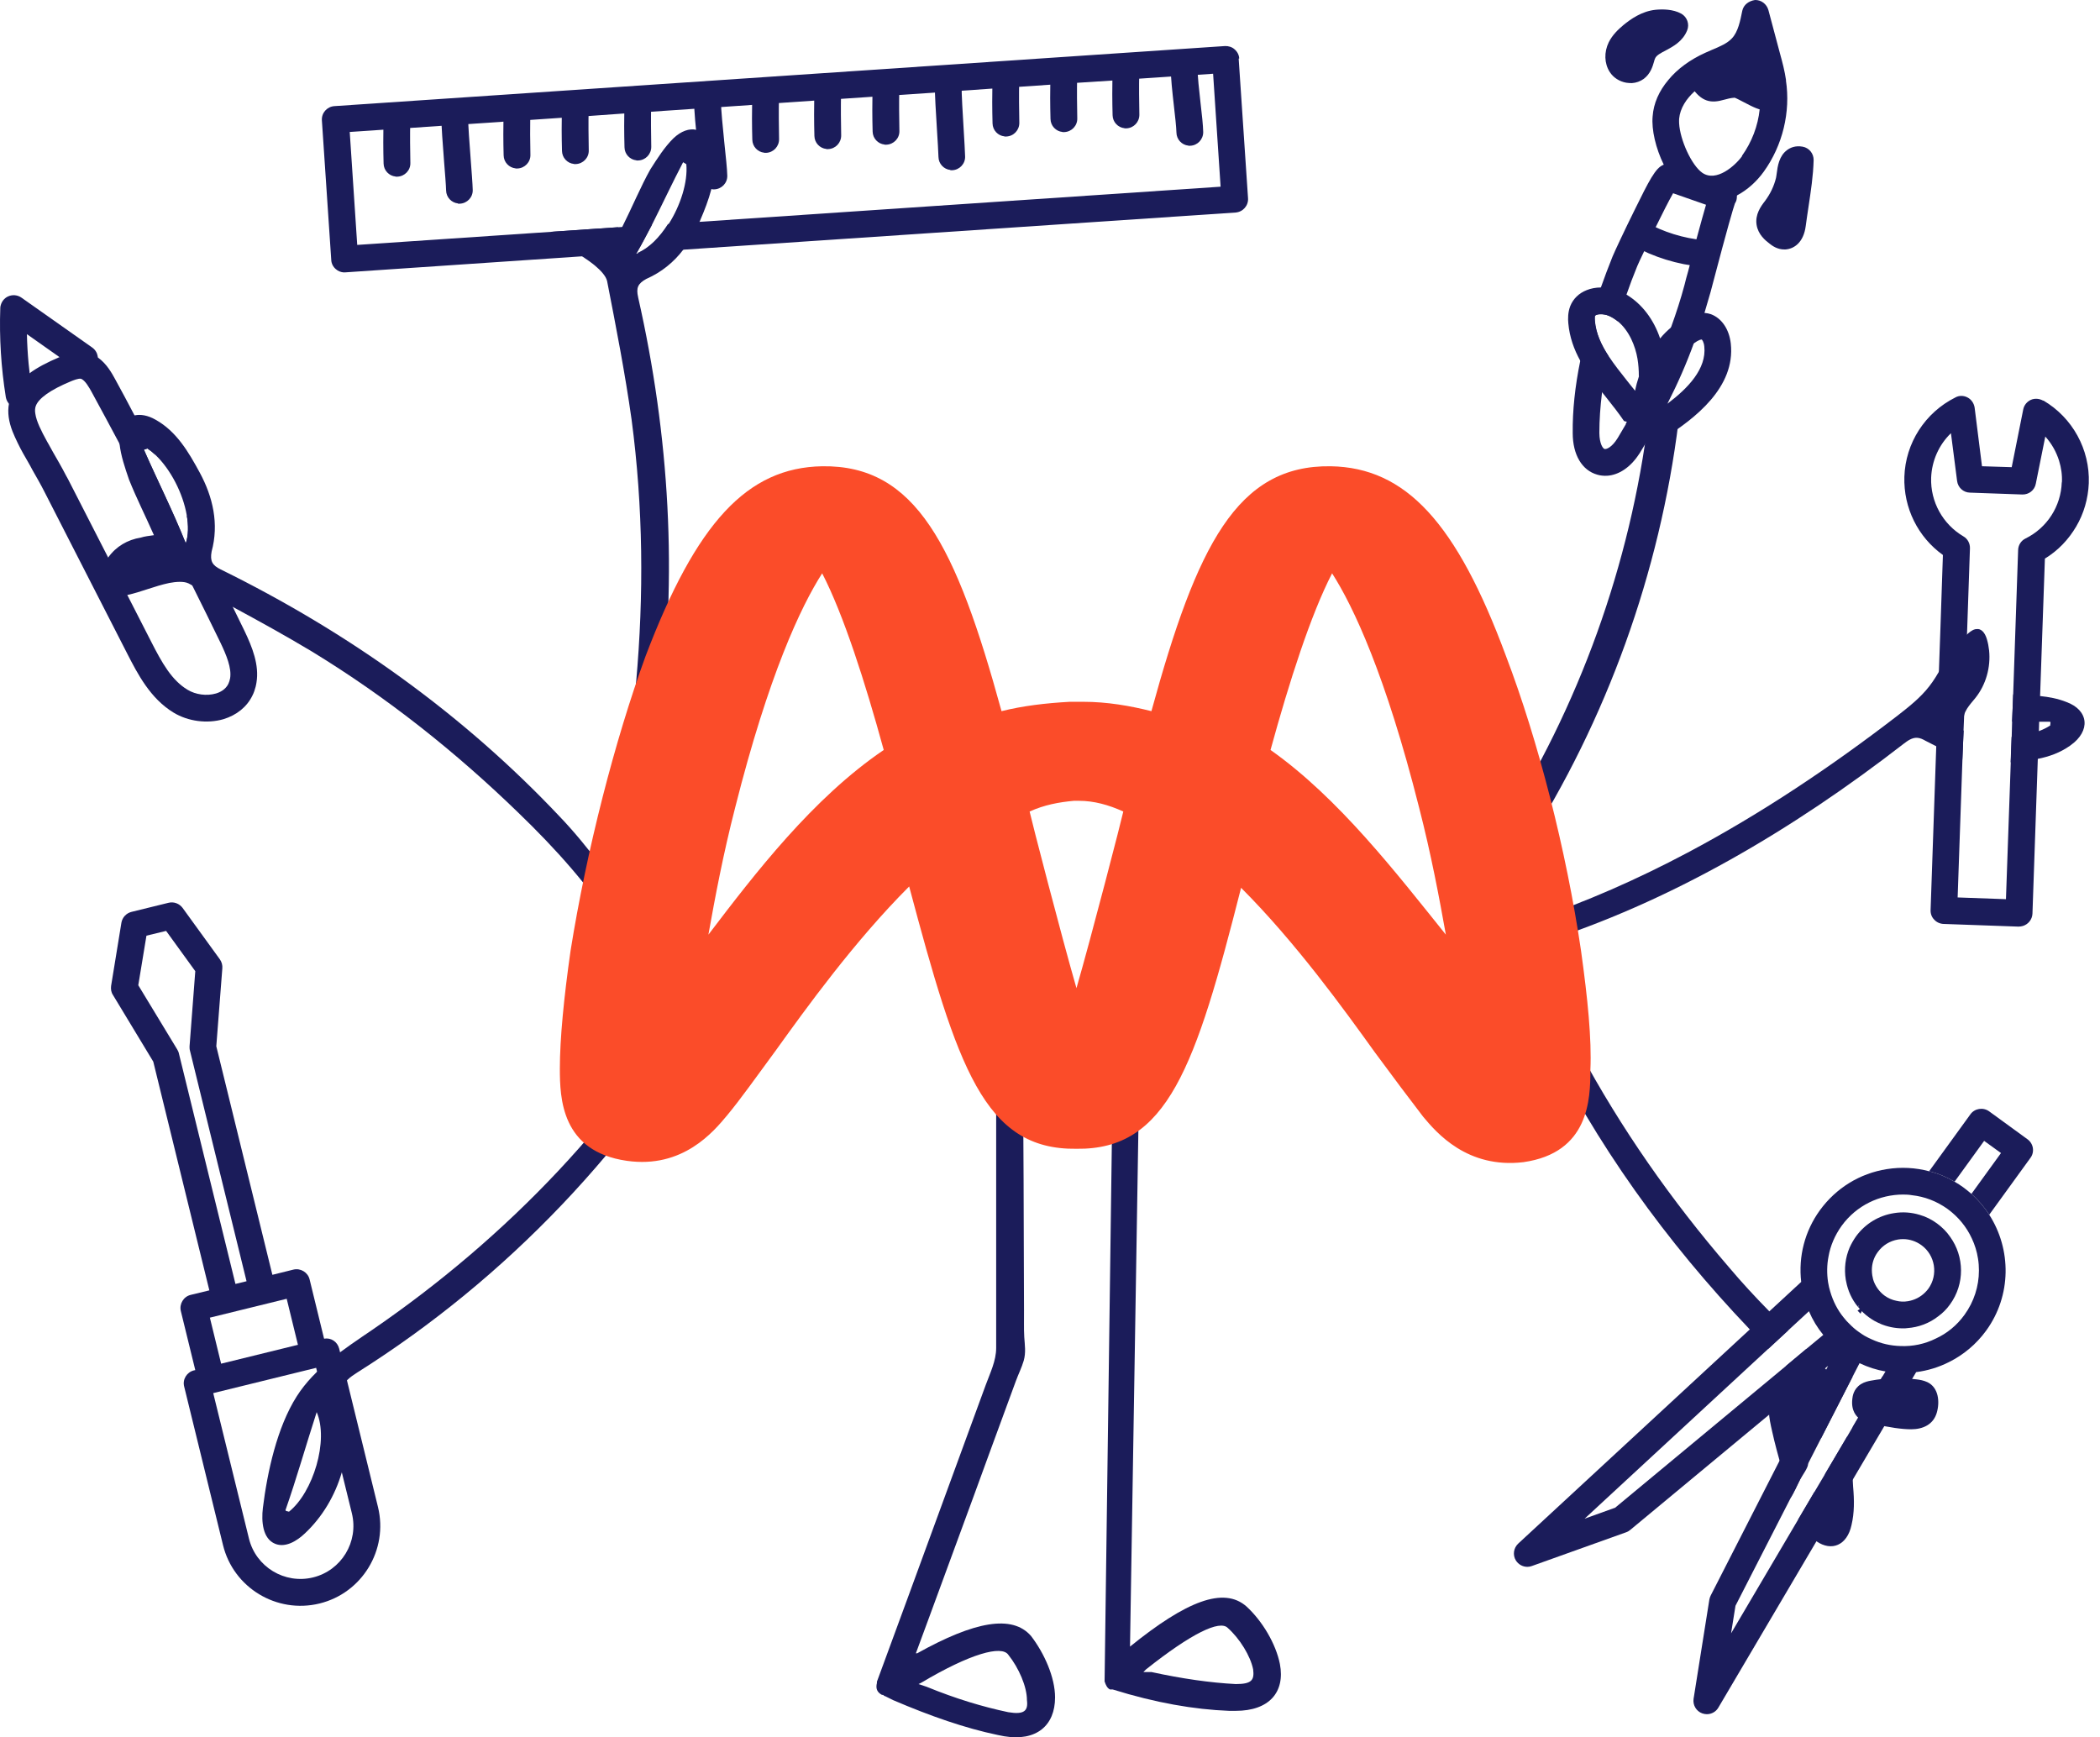
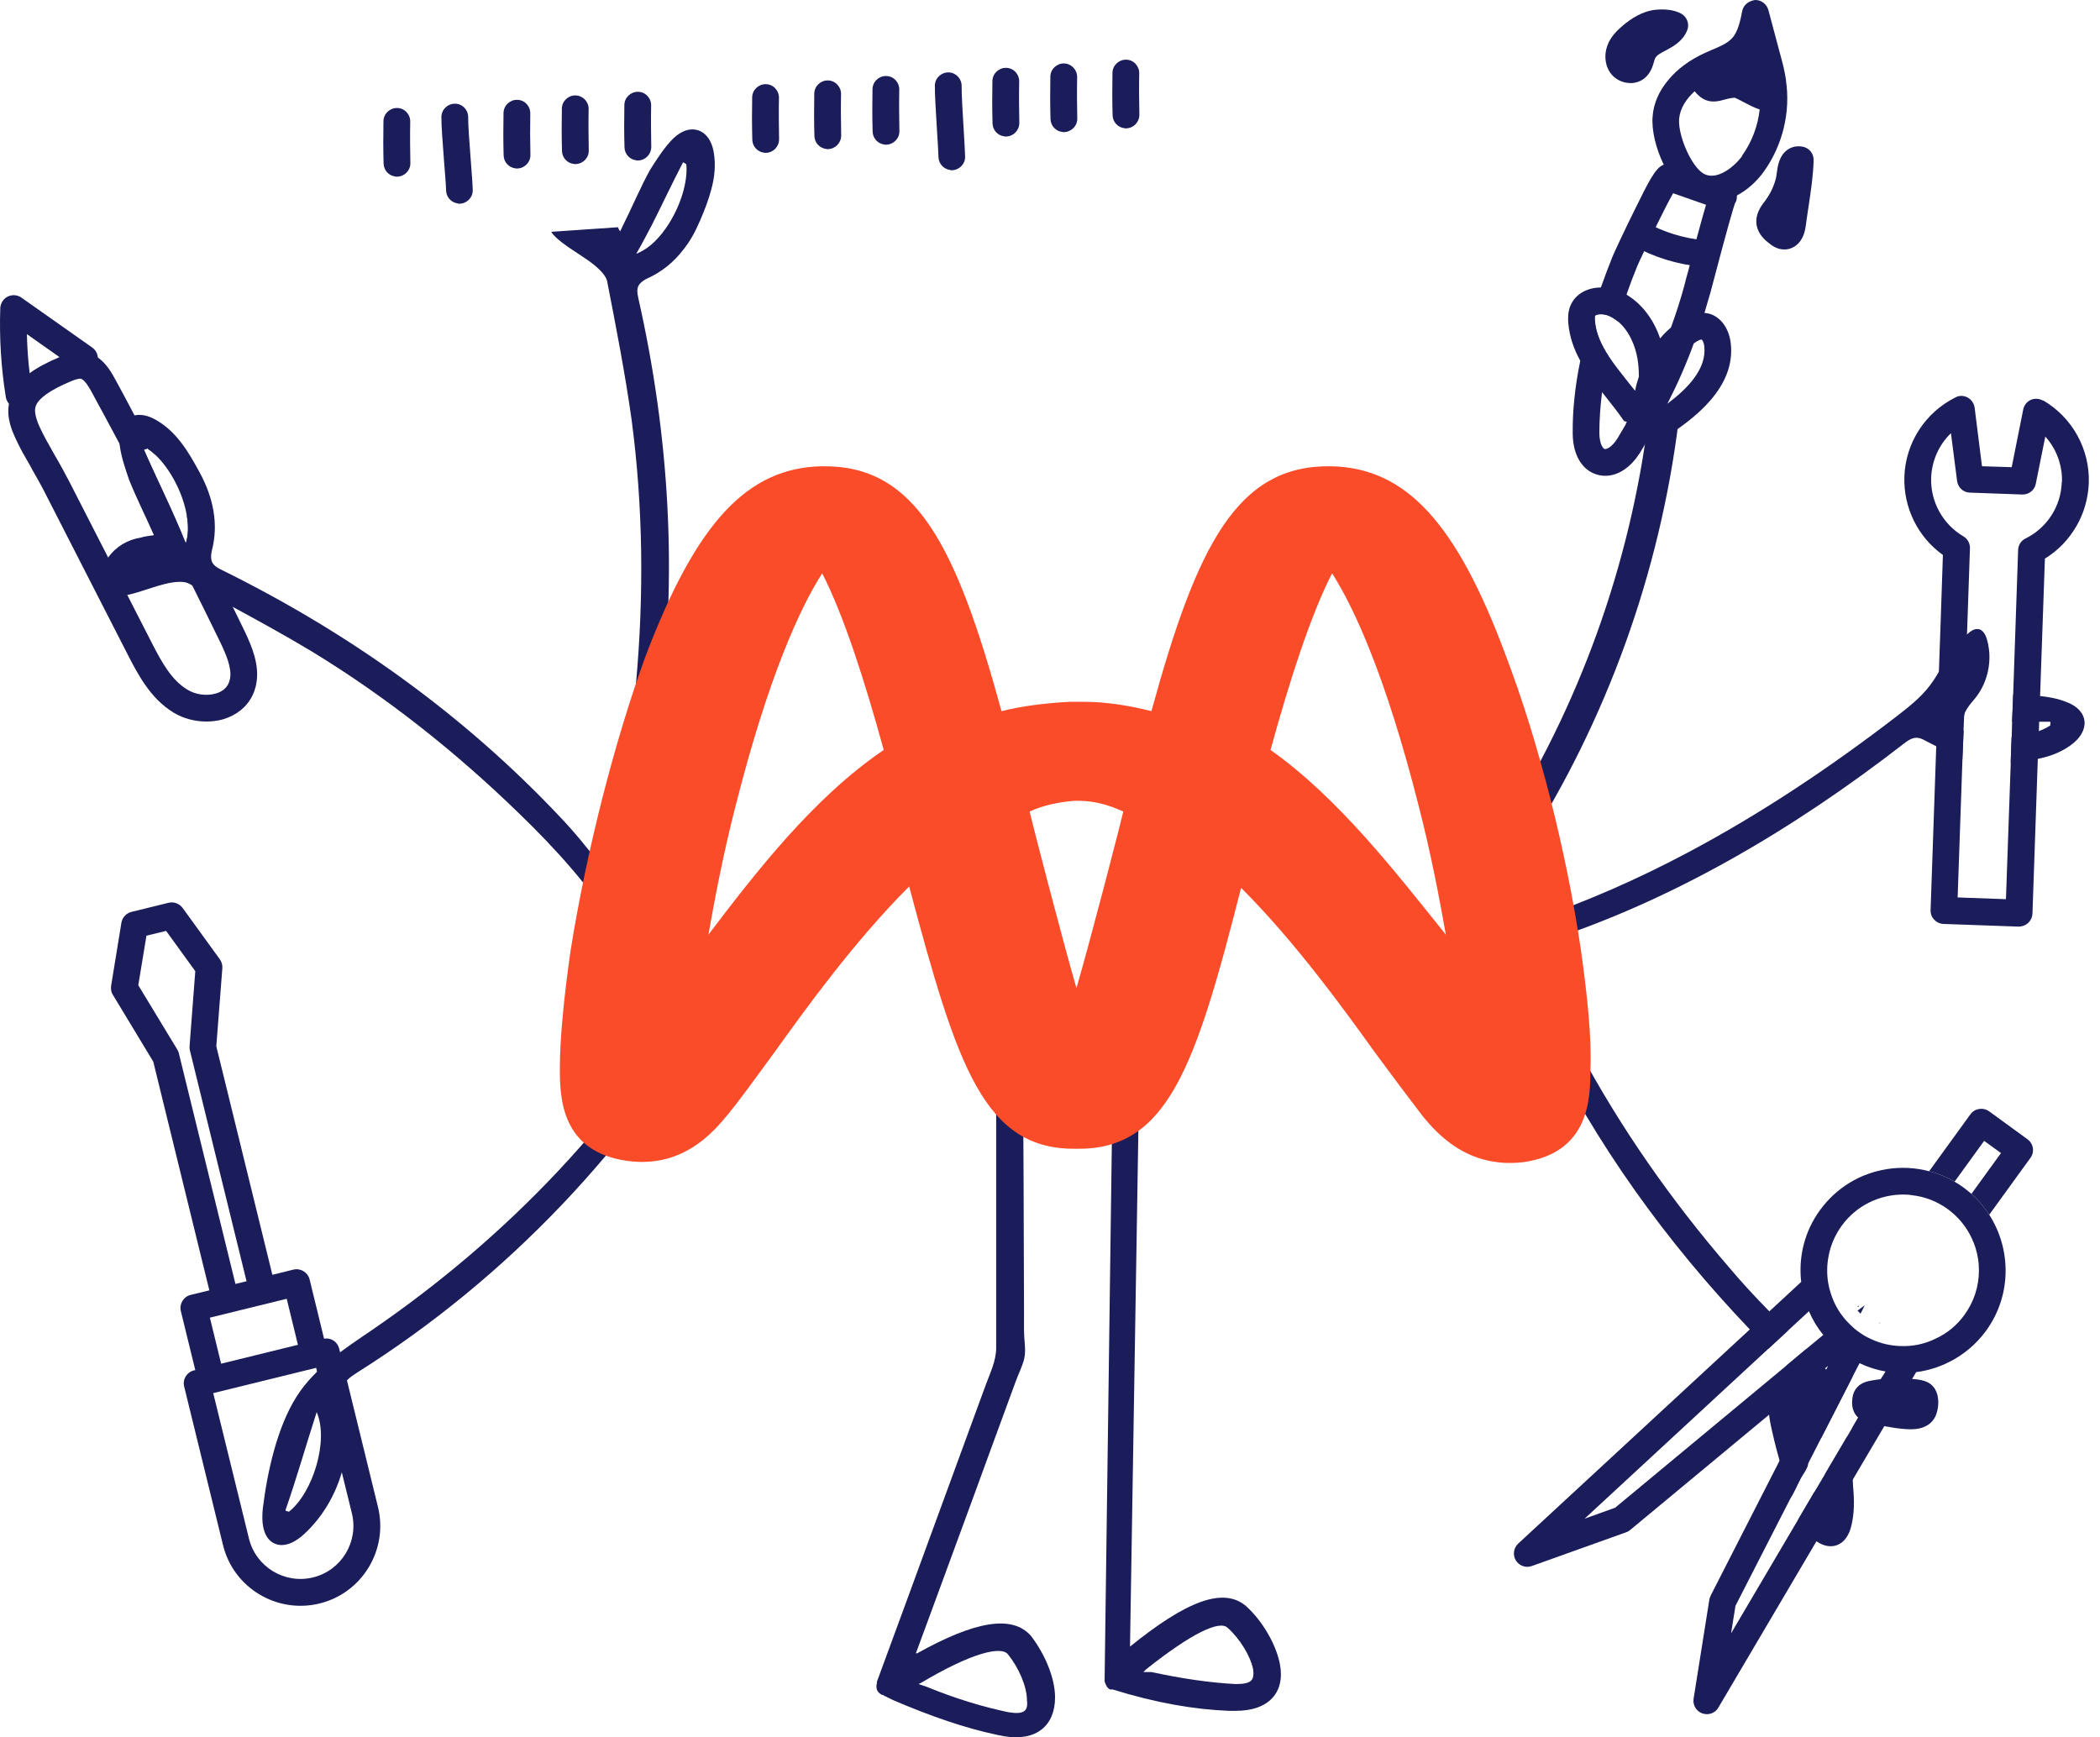
<svg xmlns="http://www.w3.org/2000/svg" width="139px" height="115px" viewBox="0 0 139 115" version="1.1">
  <title>Yuman-boite-a-outils02</title>
  <g id="Page-Logitiel" stroke="none" stroke-width="1" fill="none" fill-rule="evenodd">
    <g id="La-suite-Yumana-V2" transform="translate(-1009, -5848)">
      <g id="Yuman-boite-a-outils02" transform="translate(1009, 5848)">
        <g id="Group" transform="translate(96.933, 0)">
          <g transform="translate(7.165, 0)" fill="#1B1C5A" fill-rule="nonzero">
            <path d="M10.268,12.181 L6.628,10.923 C6.397,10.834 6.202,10.834 6.016,10.905 C5.476,11.1 5.033,12.004 4.094,13.908 C3.447,15.211 2.765,16.672 2.641,16.973 C2.358,17.673 2.101,18.364 1.862,19.037 C1.259,20.729 0.816,22.359 0.497,23.901 C0.152,25.584 -0.016,27.187 0.001,28.667 C0.001,30.102 0.613,31.138 1.631,31.422 C1.835,31.484 2.056,31.502 2.269,31.493 C3.049,31.448 3.828,30.935 4.404,30.04 C4.439,30.004 4.457,29.96 4.484,29.916 C5.139,28.853 5.742,27.781 6.291,26.682 C6.955,25.38 7.54,24.043 8.027,22.696 C8.284,22.032 8.514,21.367 8.727,20.694 C8.86,20.242 8.993,19.79 9.126,19.33 L9.25,18.86 C10.26,15.016 10.623,13.793 10.738,13.465 C10.773,13.412 10.8,13.359 10.827,13.288 C10.862,13.173 10.871,13.049 10.871,12.934 C10.844,12.588 10.623,12.287 10.277,12.172 L10.268,12.181 Z M3.527,28.064 C3.35,28.374 3.164,28.685 2.978,28.995 C2.597,29.615 2.234,29.748 2.11,29.721 C2.003,29.694 1.773,29.393 1.764,28.658 C1.764,27.808 1.826,26.913 1.941,25.983 C2.039,25.203 2.18,24.406 2.375,23.582 C1.888,22.838 1.534,22.076 1.463,21.243 C1.445,21.031 1.463,20.951 1.463,20.924 C1.463,20.907 1.481,20.88 1.56,20.845 C1.631,20.818 1.711,20.8 1.8,20.8 C1.986,20.791 2.207,20.827 2.393,20.907 C2.615,21.004 2.801,21.128 2.978,21.27 C3.146,20.703 3.341,20.118 3.554,19.516 C3.766,18.905 4.005,18.267 4.271,17.62 C4.333,17.478 4.501,17.097 4.732,16.628 C4.944,16.167 5.219,15.6 5.494,15.033 C5.919,14.165 6.353,13.306 6.645,12.792 L8.824,13.554 C8.674,14.059 8.479,14.776 8.196,15.813 C8.071,16.309 7.921,16.876 7.753,17.531 C7.682,17.815 7.602,18.107 7.513,18.417 L7.398,18.869 C7.15,19.799 6.849,20.721 6.521,21.633 C5.733,23.812 4.732,25.965 3.509,28.056 L3.527,28.064 Z" id="Shape" />
            <path d="M14.122,5.315 C14.033,4.704 13.883,4.128 13.723,3.553 L12.953,0.665 C12.837,0.266 12.483,-0.009 12.067,0 C11.659,0.062 11.314,0.31 11.225,0.709 C11.092,1.364 10.951,2.109 10.534,2.543 C10.233,2.87 9.737,3.083 9.223,3.296 C9.073,3.358 8.931,3.42 8.78,3.491 C7.761,3.951 6.92,4.571 6.326,5.298 C5.715,6.024 5.352,6.839 5.29,7.707 C5.21,8.575 5.494,9.816 6.025,10.896 C6.415,11.72 6.955,12.455 7.567,12.89 C8.134,13.279 8.745,13.43 9.347,13.394 C9.861,13.368 10.375,13.208 10.862,12.943 C11.553,12.579 12.182,12.013 12.651,11.357 C13.892,9.63 14.432,7.424 14.113,5.315 L14.122,5.315 Z M11.216,10.329 C10.756,10.967 9.507,12.083 8.576,11.437 C7.868,10.941 7.106,9.266 7.044,8.168 C7.044,8.062 7.035,7.964 7.044,7.867 C7.106,7.167 7.522,6.538 8.071,6.042 C8.506,5.652 9.011,5.333 9.498,5.112 C9.631,5.058 9.763,4.996 9.905,4.934 C10.534,4.669 11.269,4.359 11.828,3.765 C11.854,3.73 11.89,3.703 11.907,3.659 L12.005,4.022 C12.146,4.554 12.288,5.058 12.359,5.563 C12.439,6.122 12.448,6.68 12.377,7.229 C12.262,8.336 11.854,9.408 11.199,10.321 L11.216,10.329 Z" id="Shape" />
            <path d="M8.665,17.655 C8.665,17.655 8.576,17.655 8.541,17.655 C6.938,17.514 5.343,17.018 3.935,16.229 C3.509,15.99 3.359,15.45 3.598,15.024 C3.837,14.599 4.377,14.449 4.803,14.688 C5.99,15.361 7.336,15.777 8.692,15.901 C9.179,15.946 9.542,16.371 9.498,16.858 C9.462,17.301 9.099,17.638 8.665,17.664 L8.665,17.655 Z" id="Path" />
          </g>
          <path d="M19.994,7.3 C19.56,7.326 19.09,7.078 18.497,6.768 C18.311,6.671 18.027,6.52 17.886,6.467 C17.602,6.485 17.398,6.547 17.195,6.6 C16.335,6.848 15.698,6.777 14.998,5.714 C14.856,5.501 14.812,5.245 14.883,5.005 C14.945,4.766 15.104,4.554 15.325,4.438 L16.663,3.73 C16.663,3.73 16.699,3.712 16.725,3.703 C16.796,3.641 16.867,3.588 16.929,3.544 L17.7,2.968 C17.93,2.791 18.364,2.463 18.949,2.481 C19.764,2.507 20.419,3.18 20.561,4.128 C20.587,4.314 20.596,4.509 20.605,4.704 C20.605,4.908 20.614,5.094 20.658,5.218 C20.676,5.271 20.703,5.315 20.729,5.369 C20.844,5.608 21.013,5.971 20.951,6.432 C20.906,6.759 20.72,7.025 20.428,7.176 C20.295,7.247 20.153,7.282 20.012,7.291 L19.994,7.3 Z" id="Path" fill="#1B1C5A" fill-rule="nonzero" />
          <path d="M14.351,0.904 C13.802,0.603 13.12,0.603 12.65,0.647 C11.729,0.744 11.002,1.267 10.524,1.657 C10.187,1.94 9.798,2.303 9.55,2.8 C9.231,3.455 9.257,4.199 9.612,4.757 C9.851,5.138 10.258,5.395 10.71,5.475 C10.834,5.493 10.958,5.501 11.082,5.501 C11.366,5.484 11.64,5.386 11.871,5.218 C12.314,4.881 12.455,4.403 12.544,4.093 C12.562,4.013 12.588,3.933 12.624,3.854 C12.712,3.659 12.996,3.508 13.323,3.34 C13.819,3.074 14.448,2.738 14.741,2.011 C14.909,1.604 14.741,1.125 14.351,0.904 Z" id="Path" fill="#1B1C5A" fill-rule="nonzero" />
          <path d="M21.234,16.513 C21.234,16.513 21.208,16.513 21.19,16.513 C20.703,16.522 20.357,16.256 20.189,16.123 C19.923,15.919 19.445,15.538 19.338,14.892 C19.223,14.192 19.631,13.643 19.879,13.324 C20.251,12.828 20.49,12.314 20.623,11.773 C20.641,11.694 20.65,11.596 20.667,11.49 C20.729,10.994 20.827,10.321 21.358,9.931 C21.562,9.78 21.899,9.621 22.386,9.709 C22.82,9.789 23.121,10.17 23.112,10.604 C23.086,11.632 22.926,12.668 22.776,13.669 C22.714,14.103 22.643,14.528 22.59,14.954 C22.448,16.061 21.81,16.477 21.243,16.513 L21.234,16.513 Z" id="Path" fill="#1B1C5A" fill-rule="nonzero" />
          <path d="M16.318,20.8 C16.194,20.756 16.052,20.729 15.892,20.712 C15.441,20.659 14.821,20.774 14.085,21.323 C13.961,21.42 13.828,21.527 13.713,21.642 C13.439,21.872 13.182,22.12 12.951,22.404 C12.526,21.146 11.755,20.127 10.746,19.516 C10.595,19.427 10.453,19.356 10.294,19.285 C9.904,19.108 9.461,19.02 9.036,19.029 C8.699,19.029 8.371,19.091 8.088,19.206 C7.574,19.41 7.202,19.773 7.007,20.251 C6.839,20.676 6.848,21.11 6.874,21.394 C6.954,22.315 7.255,23.139 7.672,23.892 C8.088,24.636 8.593,25.309 9.116,25.974 C9.213,26.089 9.31,26.213 9.399,26.328 C9.815,26.851 10.214,27.356 10.56,27.87 C11.224,28.029 11.782,28.339 12.243,28.755 C12.579,28.809 12.889,28.897 13.173,29.021 C13.173,29.021 13.182,29.021 13.191,29.012 C15.246,27.71 17.948,25.646 17.629,22.74 C17.522,21.792 17.026,21.066 16.318,20.8 L16.318,20.8 Z M11.552,24.902 C11.445,25.221 11.357,25.54 11.295,25.867 C11.126,25.655 10.958,25.451 10.79,25.238 C10.347,24.68 9.913,24.131 9.55,23.582 C9.062,22.838 8.708,22.076 8.637,21.243 C8.619,21.031 8.637,20.951 8.637,20.924 C8.637,20.907 8.655,20.88 8.735,20.845 C8.805,20.818 8.885,20.8 8.974,20.8 C9.16,20.791 9.381,20.827 9.567,20.907 C9.789,21.004 9.975,21.128 10.152,21.27 C10.905,21.89 11.312,22.909 11.454,23.75 C11.516,24.122 11.543,24.512 11.543,24.893 L11.552,24.902 Z M13.465,26.691 C13.359,26.771 13.261,26.833 13.155,26.913 C13.244,26.355 13.297,25.788 13.315,25.212 C13.687,24.246 14.324,23.369 15.157,22.74 C15.175,22.731 15.193,22.723 15.201,22.714 C15.511,22.492 15.68,22.466 15.706,22.475 C15.733,22.492 15.848,22.643 15.875,22.935 C16.034,24.406 14.794,25.699 13.465,26.7 L13.465,26.691 Z" id="Shape" fill="#1B1C5A" fill-rule="nonzero" />
          <path d="M13.182,27.754 C11.959,37.632 8.504,47.226 3.145,55.606 C2.294,56.944 1.347,58.29 0,59.123" id="Path" stroke="#1B1C5A" stroke-width="2" />
        </g>
        <g id="Group" transform="translate(101.362, 26.207)" fill="#1B1C5A" fill-rule="nonzero">
          <path d="M29.535,15.437 C29.313,15.411 29.101,15.561 28.932,15.703 C28.525,16.049 28.153,16.447 27.834,16.881 C27.293,17.625 26.913,18.485 26.346,19.211 C25.752,19.982 24.981,20.584 24.22,21.178 C19.843,24.544 15.237,27.636 10.347,30.231 C7.043,31.985 3.614,33.5 0.071,34.696 C0.044,34.696 0.027,34.714 0,34.714 C0.239,35.192 0.381,35.724 0.425,36.282 C9.195,33.527 17.328,28.699 24.627,23.038 C24.893,22.834 25.194,22.613 25.531,22.631 C25.726,22.639 25.912,22.728 26.08,22.825 C26.895,23.242 27.71,23.658 28.525,24.075 L28.613,22.161 C28.259,21.957 27.896,21.754 27.542,21.55 C27.905,21.55 28.268,21.532 28.631,21.523 C28.525,20.939 29.021,20.451 29.393,19.991 C30.093,19.114 30.412,17.953 30.297,16.846 C30.27,16.598 30.226,16.359 30.155,16.119 C30.066,15.809 29.88,15.455 29.552,15.428 L29.535,15.437 Z" id="Path" />
          <path d="M35.683,23.135 C35.001,23.623 34.265,23.88 33.503,24.03 C32.919,24.154 32.325,24.216 31.723,24.252 L31.785,22.569 C32.423,22.524 33.043,22.4 33.574,22.196 C33.858,22.09 34.115,21.966 34.345,21.816 C34.336,21.7 34.398,21.621 34.327,21.568 C34.088,21.568 33.84,21.568 33.592,21.568 C32.998,21.568 32.414,21.568 31.82,21.559 L31.891,19.76 C32.228,19.76 32.556,19.787 32.892,19.822 C33.158,19.831 33.406,19.849 33.663,19.867 C34.265,19.929 34.841,20.035 35.399,20.256 C36.896,20.797 37.038,22.17 35.691,23.127 L35.683,23.135 Z" id="Path" />
          <path d="M33.875,0.316 C33.627,0.174 33.317,0.147 33.06,0.262 C32.804,0.378 32.609,0.617 32.556,0.9 L31.794,4.718 L29.827,4.656 L29.34,0.776 C29.296,0.493 29.127,0.236 28.87,0.103 C28.622,-0.03 28.312,-0.039 28.064,0.103 C26.062,1.104 24.76,3.115 24.689,5.356 C24.627,7.411 25.584,9.343 27.24,10.53 L27.081,15.234 L26.797,23.26 L26.425,34.032 C26.416,34.271 26.496,34.501 26.665,34.669 C26.815,34.838 27.045,34.944 27.285,34.953 L32.245,35.13 C32.352,35.13 32.44,35.112 32.538,35.086 C32.883,34.98 33.149,34.661 33.167,34.28 L33.521,24.039 L33.592,22.205 L33.61,21.585 L33.672,19.884 L33.991,10.769 C34.868,10.237 35.559,9.502 36.064,8.643 C36.568,7.783 36.852,6.809 36.896,5.781 C36.976,3.54 35.816,1.441 33.893,0.307 L33.875,0.316 Z M35.107,5.719 C35.054,7.305 34.141,8.731 32.706,9.44 C32.414,9.582 32.228,9.874 32.219,10.202 L31.891,19.769 L31.82,21.568 L31.794,22.569 L31.732,24.252 L31.413,33.314 L28.215,33.199 L28.534,24.03 L28.605,22.143 L28.631,21.523 L28.675,20.354 L28.808,16.58 L29.03,10.087 C29.039,9.768 28.879,9.458 28.596,9.298 C27.231,8.492 26.408,7.004 26.461,5.418 C26.505,4.284 26.983,3.23 27.772,2.468 L28.179,5.631 C28.233,6.065 28.596,6.393 29.021,6.402 L32.485,6.526 C32.928,6.543 33.309,6.242 33.388,5.817 L34.017,2.69 C34.434,3.15 34.744,3.7 34.93,4.293 C35.071,4.754 35.142,5.232 35.116,5.728 L35.107,5.719 Z" id="Shape" />
        </g>
        <g id="Group" transform="translate(7.345, 59.734)" fill="#1B1C5A">
          <path d="M40.201,4.145 C40.44,4.27 40.609,4.553 40.626,4.836 C40.644,5.235 40.449,5.616 40.254,5.962 C34.514,16.158 26.196,24.884 16.3,31.12 C15.84,31.412 15.335,31.767 15.273,32.307 C15.246,32.546 15.317,32.794 15.379,33.025 C16.176,36.107 15.158,39.589 12.837,41.768 C12.305,42.273 11.552,42.734 10.87,42.459 C10.037,42.123 9.949,40.98 10.055,40.085 C10.347,37.711 10.994,34.743 12.296,32.697 C13.501,30.801 15.468,29.543 17.284,28.303 C26.204,22.191 33.911,14.2 39.182,4.757 C39.342,4.464 39.546,4.145 39.873,4.092 C39.988,4.075 40.104,4.092 40.21,4.154 L40.201,4.145 Z M11.552,40.236 C11.588,40.315 11.667,40.289 11.783,40.333 C13.377,39.057 14.431,35.611 13.616,33.742 C12.881,36.019 12.279,38.154 11.552,40.227 L11.552,40.236 Z" id="Shape" />
          <path d="M14.103,28.87 L13.147,24.954 C13.032,24.485 12.544,24.193 12.075,24.308 L10.684,24.653 L6.972,9.523 L7.371,4.367 C7.389,4.163 7.335,3.951 7.211,3.773 L4.74,0.363 C4.527,0.079 4.164,-0.062 3.81,0.026 L1.356,0.629 C1.01,0.717 0.753,0.992 0.691,1.346 L0.009,5.527 C-0.017,5.74 0.009,5.944 0.133,6.13 L2.8,10.541 L6.512,25.681 L5.271,25.982 C4.802,26.097 4.51,26.584 4.625,27.054 L5.581,30.961 L5.493,30.978 C5.023,31.093 4.722,31.572 4.846,32.05 L7.415,42.539 C8.106,45.374 10.976,47.101 13.802,46.41 C16.628,45.719 18.364,42.858 17.674,40.023 L15.104,29.534 C14.989,29.083 14.564,28.799 14.112,28.879 L14.103,28.87 Z M2.339,2.205 L3.65,1.887 L5.581,4.553 L5.201,9.532 C5.201,9.62 5.201,9.718 5.227,9.806 L8.974,25.078 L8.239,25.256 L4.492,9.983 C4.474,9.895 4.43,9.815 4.386,9.735 L1.808,5.483 L2.348,2.205 L2.339,2.205 Z M6.547,27.488 L11.632,26.239 L12.376,29.286 L7.291,30.535 L6.547,27.488 L6.547,27.488 Z M15.946,40.439 C16.407,42.326 15.255,44.222 13.377,44.683 C11.499,45.143 9.594,43.992 9.134,42.114 L6.769,32.484 L13.581,30.81 L15.946,40.439 Z" id="Shape" fill-rule="nonzero" />
        </g>
        <g id="Group" transform="translate(0, 19.541)" fill="#1B1C5A">
          <path d="M42.293,41.141 C40.619,38.935 39.015,36.57 37.057,34.524 C30.635,27.711 23.034,22.299 14.61,18.153 C14.051,17.878 13.892,17.604 14.007,16.966 C14.503,15.141 14.096,13.36 13.219,11.739 C12.492,10.402 11.695,9.02 10.295,8.24 C9.782,7.948 9.303,7.868 8.905,7.957 C8.231,8.098 7.815,8.745 7.895,9.72 C7.895,9.755 7.904,9.799 7.912,9.835 C8.001,10.632 8.267,11.412 8.541,12.209 C9.029,13.431 9.631,14.618 10.189,15.885 C9.879,15.929 9.56,15.965 9.321,16.045 C8.444,16.186 7.682,16.629 7.159,17.365 C7.035,17.524 6.929,17.701 6.841,17.887 C6.212,19.163 6.849,20.066 8.116,19.898 C8.222,19.88 8.32,19.863 8.426,19.845 C9.365,19.641 10.207,19.26 11.208,19.048 C11.642,18.968 12.156,18.924 12.475,19.074 C12.554,19.119 12.643,19.163 12.723,19.207 C13.617,19.677 14.512,20.155 15.407,20.633 C17.161,21.581 18.915,22.547 20.625,23.574 C25.639,26.631 30.174,30.245 34.32,34.267 C36.8,36.659 39.033,39.148 40.875,42.027 C41.31,42.532 41.708,42.931 42.222,42.488 C42.78,42.169 42.656,41.62 42.293,41.141 Z M12.297,16.426 C11.412,14.211 10.402,12.235 9.525,10.224 C9.601,10.195 9.678,10.168 9.755,10.145 C9.932,10.26 10.109,10.402 10.287,10.57 C10.287,10.57 10.292,10.576 10.304,10.588 C11.288,11.527 12.111,13.112 12.359,14.556 C12.483,15.238 12.475,15.894 12.297,16.426 L12.297,16.426 Z" id="Shape" />
          <path d="M16.178,22.21 C15.921,21.688 15.664,21.156 15.407,20.633 C14.415,18.605 13.396,16.576 12.359,14.556 C12.483,15.238 12.475,15.894 12.297,16.426 C11.412,14.211 10.402,12.235 9.525,10.224 C9.601,10.195 9.678,10.168 9.755,10.145 C9.932,10.26 10.109,10.402 10.287,10.57 C9.844,9.693 9.383,8.825 8.905,7.957 C8.488,7.151 8.054,6.353 7.62,5.556 C7.407,5.166 7.062,4.537 6.486,4.13 C6.477,4.13 6.477,4.121 6.468,4.121 C6.247,3.97 5.99,3.846 5.68,3.793 C5.078,3.678 4.528,3.855 4.015,4.068 C3.988,4.077 3.97,4.085 3.935,4.103 L3.926,4.103 C3.111,4.449 2.456,4.794 1.959,5.166 C1.304,5.653 0.896,6.176 0.693,6.77 C0.666,6.849 0.648,6.929 0.622,7 C0.613,7.053 0.595,7.115 0.595,7.168 L0.595,7.168 C0.48,7.779 0.586,8.382 0.826,9.011 C0.932,9.268 1.047,9.534 1.18,9.799 C1.392,10.242 1.658,10.703 1.942,11.19 C1.951,11.217 1.959,11.234 1.977,11.252 C2.039,11.376 2.101,11.482 2.163,11.598 C2.411,12.032 2.677,12.492 2.934,12.997 L3.899,14.884 L4.9,16.842 L8.426,23.734 C9.099,25.045 9.941,26.693 11.491,27.632 C12.457,28.216 13.715,28.376 14.787,28.066 C15.664,27.8 16.346,27.251 16.709,26.498 C16.807,26.312 16.869,26.108 16.922,25.913 C16.939,25.816 16.966,25.736 16.975,25.647 C17.17,24.478 16.7,23.3 16.178,22.21 L16.178,22.21 Z M15.23,25.364 C15.203,25.497 15.168,25.612 15.115,25.727 C14.928,26.108 14.565,26.285 14.291,26.365 C13.679,26.542 12.953,26.445 12.413,26.117 C11.367,25.488 10.729,24.354 10.003,22.928 L8.426,19.845 L7.159,17.365 L4.511,12.191 C4.466,12.103 4.422,12.023 4.369,11.934 C4.077,11.367 3.775,10.853 3.501,10.375 C3.403,10.198 3.306,10.021 3.217,9.861 C3.182,9.808 3.155,9.746 3.12,9.693 C2.721,8.967 2.411,8.346 2.34,7.85 C2.305,7.664 2.314,7.487 2.367,7.337 C2.553,6.823 3.333,6.265 4.697,5.698 C4.847,5.636 5.184,5.503 5.343,5.529 C5.618,5.591 5.928,6.158 6.061,6.398 C6.681,7.54 7.301,8.683 7.912,9.835 C8.178,10.357 8.453,10.871 8.727,11.394 C9.099,12.103 9.472,12.82 9.844,13.529 C10.818,15.416 11.784,17.311 12.723,19.207 C13.352,20.465 13.972,21.723 14.583,22.981 C14.982,23.814 15.345,24.682 15.23,25.364 Z" id="Shape" fill-rule="nonzero" />
          <path d="M0.046,0.675 C0.108,0.427 0.276,0.205 0.515,0.09 C0.808,-0.052 1.153,-0.025 1.419,0.161 L6.105,3.465 C6.504,3.749 6.601,4.298 6.318,4.697 C6.034,5.095 5.485,5.193 5.087,4.909 L1.782,2.579 C1.809,3.873 1.933,5.166 2.137,6.451 C2.216,6.929 1.889,7.39 1.401,7.469 C0.914,7.549 0.462,7.221 0.383,6.734 C0.073,4.794 -0.051,2.81 0.019,0.852 C0.019,0.79 0.028,0.728 0.046,0.675 L0.046,0.675 Z" id="Path" fill-rule="nonzero" />
        </g>
        <g id="Group" transform="translate(21.304, 3.047)" fill="#1B1C5A">
          <path d="M20.82,13.74 C20.82,13.74 20.838,13.705 20.847,13.687 C21.201,13.076 21.52,12.456 21.839,11.854 C22.556,10.436 23.203,9.045 23.912,7.69 C23.977,7.731 24.048,7.776 24.124,7.823 C24.231,9.001 23.744,10.543 22.955,11.783 C22.397,12.66 21.697,13.377 20.953,13.687 C20.918,13.714 20.864,13.732 20.829,13.749 L20.82,13.74 Z M20.935,16.628 C20.794,16.017 20.909,15.725 21.476,15.415 C22.486,14.972 23.292,14.307 23.921,13.484 C24.364,12.934 24.709,12.314 24.993,11.641 C25.019,11.597 25.037,11.561 25.046,11.526 C25.329,10.87 25.595,10.188 25.781,9.479 C25.994,8.691 26.082,7.885 25.94,7.043 C25.799,6.184 25.347,5.661 24.78,5.546 C24.319,5.44 23.779,5.626 23.274,6.104 C22.68,6.689 22.211,7.433 21.741,8.168 C21.139,9.231 20.484,10.782 19.881,11.978 C19.837,12.084 19.793,12.164 19.748,12.261 C19.686,12.199 19.642,12.111 19.598,11.995 L15.186,12.297 C15.257,12.429 15.372,12.553 15.505,12.677 C16.045,13.174 16.648,13.528 17.25,13.935 C17.534,14.121 17.826,14.325 18.101,14.555 C18.437,14.839 18.8,15.211 18.88,15.557 C19.474,18.604 20.067,21.642 20.501,24.725 C21.272,30.545 21.316,36.348 20.802,42.106 C20.492,45.534 19.961,48.83 18.88,52.072 C18.756,52.736 18.703,53.294 19.367,53.418 C19.961,53.64 20.315,53.197 20.457,52.621 C21.112,49.928 21.954,47.191 22.308,44.391 C23.566,35.108 23.008,25.797 20.935,16.637 L20.935,16.628 Z" id="Shape" />
-           <path d="M60.72,0.825 C60.711,0.594 60.595,0.373 60.418,0.222 C60.25,0.063 60.002,-0.008 59.78,0.001 L0.826,3.978 C0.339,4.014 -0.033,4.43 0.002,4.926 L0.622,14.166 C0.631,14.396 0.746,14.618 0.924,14.768 C1.065,14.892 1.234,14.963 1.411,14.981 C1.464,14.981 1.517,14.99 1.561,14.981 L17.25,13.918 L20.847,13.678 C21.201,13.067 21.52,12.447 21.839,11.845 L19.89,11.978 L19.607,11.995 L15.195,12.297 L2.341,13.165 L1.845,5.688 L4.086,5.537 L5.858,5.422 L7.94,5.28 L9.703,5.165 L12.024,5.006 L13.795,4.891 L15.877,4.749 L17.64,4.634 L20.005,4.465 L21.768,4.35 L24.638,4.155 L26.401,4.04 L28.456,3.899 L30.228,3.775 L32.567,3.615 L34.33,3.5 L36.42,3.358 L38.183,3.243 L40.548,3.084 L42.329,2.96 L44.358,2.818 L46.12,2.703 L48.185,2.561 L49.956,2.437 L52.295,2.286 L54.076,2.162 L56.175,2.021 L57.929,1.905 L58.992,1.834 L59.488,9.311 L24.948,11.641 L22.911,11.783 C22.353,12.66 21.653,13.377 20.909,13.687 L23.876,13.484 L60.48,11.021 C60.968,10.985 61.34,10.56 61.304,10.073 L60.684,0.833 L60.72,0.825 Z" id="Path" fill-rule="nonzero" />
          <path d="M4.875,8.638 C4.441,8.594 4.095,8.23 4.086,7.779 C4.06,6.857 4.06,5.918 4.077,4.97 C4.086,4.483 4.494,4.093 4.981,4.102 C5.468,4.102 5.858,4.519 5.849,5.006 C5.831,5.927 5.84,6.84 5.858,7.734 C5.876,8.222 5.486,8.629 4.999,8.647 C4.954,8.647 4.919,8.647 4.883,8.647 L4.875,8.638 Z" id="Path" fill-rule="nonzero" />
          <path d="M9.012,10.419 C8.578,10.374 8.232,10.011 8.223,9.559 C8.214,9.178 8.152,8.443 8.09,7.655 C8.002,6.476 7.904,5.263 7.913,4.687 C7.922,4.2 8.329,3.81 8.817,3.819 C9.313,3.819 9.694,4.235 9.685,4.722 C9.676,5.21 9.773,6.441 9.853,7.522 C9.915,8.354 9.977,9.125 9.986,9.524 C10.004,10.011 9.614,10.419 9.127,10.436 C9.082,10.436 9.047,10.436 9.012,10.436 L9.012,10.419 Z" id="Path" fill-rule="nonzero" />
          <path d="M12.821,8.098 C12.387,8.053 12.041,7.69 12.032,7.238 C12.006,6.317 12.006,5.378 12.024,4.43 C12.032,3.943 12.44,3.553 12.927,3.562 C13.414,3.562 13.804,3.978 13.795,4.465 C13.778,5.387 13.786,6.299 13.804,7.194 C13.822,7.681 13.432,8.089 12.945,8.106 C12.901,8.106 12.865,8.106 12.83,8.106 L12.821,8.098 Z" id="Path" fill-rule="nonzero" />
          <path d="M16.683,7.805 C16.249,7.761 15.904,7.398 15.895,6.946 C15.868,6.016 15.868,5.068 15.886,4.138 C15.895,3.65 16.302,3.261 16.789,3.27 C17.277,3.278 17.666,3.686 17.658,4.173 C17.64,5.077 17.649,5.998 17.666,6.902 C17.684,7.389 17.294,7.796 16.807,7.814 C16.763,7.814 16.727,7.814 16.692,7.814 L16.683,7.805 Z" id="Path" fill-rule="nonzero" />
          <path d="M20.82,7.566 C20.386,7.522 20.041,7.159 20.032,6.707 C20.005,5.768 20.005,4.82 20.023,3.899 C20.032,3.411 20.439,3.022 20.926,3.03 C21.414,3.03 21.803,3.447 21.795,3.934 C21.777,4.829 21.786,5.75 21.803,6.662 C21.812,7.15 21.431,7.557 20.944,7.575 C20.909,7.575 20.864,7.575 20.829,7.575 L20.82,7.566 Z" id="Path" fill-rule="nonzero" />
-           <path d="M25.852,9.479 C25.418,9.435 25.072,9.072 25.063,8.62 C25.055,8.248 24.966,7.398 24.877,6.583 C24.753,5.44 24.629,4.253 24.647,3.686 C24.656,3.199 25.063,2.809 25.551,2.818 C26.029,2.827 26.428,3.234 26.419,3.721 C26.419,4.182 26.534,5.36 26.64,6.397 C26.738,7.327 26.826,8.133 26.835,8.576 C26.853,9.063 26.463,9.471 25.976,9.488 C25.932,9.488 25.896,9.488 25.861,9.488 L25.852,9.479 Z" id="Path" fill-rule="nonzero" />
          <path d="M29.28,7.061 C28.846,7.017 28.501,6.654 28.492,6.202 C28.465,5.263 28.465,4.324 28.483,3.394 C28.492,2.906 28.899,2.517 29.386,2.525 C29.874,2.525 30.263,2.942 30.255,3.429 C30.237,4.333 30.246,5.245 30.263,6.157 C30.272,6.645 29.891,7.052 29.404,7.07 C29.369,7.07 29.324,7.07 29.289,7.07 L29.28,7.061 Z" id="Path" fill-rule="nonzero" />
          <path d="M33.391,6.813 C32.957,6.769 32.611,6.406 32.602,5.954 C32.576,5.015 32.576,4.067 32.593,3.146 C32.602,2.658 33.01,2.269 33.497,2.277 C33.984,2.286 34.374,2.694 34.365,3.181 C34.347,4.076 34.356,4.997 34.374,5.909 C34.383,6.397 34.002,6.804 33.515,6.822 C33.479,6.822 33.435,6.822 33.399,6.822 L33.391,6.813 Z" id="Path" fill-rule="nonzero" />
          <path d="M37.244,6.521 C36.81,6.476 36.465,6.113 36.456,5.661 C36.429,4.74 36.429,3.801 36.447,2.853 C36.456,2.366 36.863,1.976 37.35,1.985 C37.838,1.985 38.227,2.401 38.219,2.889 C38.201,3.81 38.21,4.722 38.227,5.617 C38.245,6.104 37.855,6.512 37.368,6.53 C37.324,6.53 37.288,6.53 37.253,6.53 L37.244,6.521 Z" id="Path" fill-rule="nonzero" />
          <path d="M41.603,8.204 C41.168,8.16 40.823,7.796 40.814,7.345 C40.805,6.981 40.761,6.317 40.717,5.599 C40.646,4.421 40.566,3.199 40.575,2.614 C40.584,2.127 40.991,1.737 41.479,1.746 C41.966,1.755 42.356,2.162 42.347,2.649 C42.338,3.172 42.418,4.457 42.48,5.493 C42.524,6.246 42.568,6.928 42.577,7.309 C42.595,7.796 42.205,8.204 41.718,8.222 C41.673,8.222 41.638,8.222 41.603,8.222 L41.603,8.204 Z" id="Path" fill-rule="nonzero" />
          <path d="M45.181,5.98 C44.747,5.936 44.402,5.573 44.393,5.121 C44.366,4.182 44.366,3.234 44.384,2.313 C44.393,1.826 44.801,1.436 45.288,1.445 C45.775,1.445 46.165,1.861 46.156,2.348 C46.138,3.243 46.147,4.164 46.165,5.077 C46.174,5.564 45.793,5.971 45.305,5.989 C45.27,5.989 45.226,5.989 45.19,5.989 L45.181,5.98 Z" id="Path" fill-rule="nonzero" />
          <path d="M49.017,5.688 C48.583,5.644 48.238,5.28 48.229,4.829 C48.202,3.907 48.202,2.968 48.22,2.021 C48.229,1.533 48.636,1.144 49.124,1.152 C49.602,1.161 50.001,1.569 49.992,2.056 C49.974,2.977 49.983,3.89 50.001,4.784 C50.018,5.272 49.628,5.679 49.141,5.697 C49.097,5.697 49.062,5.697 49.026,5.697 L49.017,5.688 Z" id="Path" fill-rule="nonzero" />
          <path d="M53.128,5.44 C52.694,5.396 52.348,5.032 52.339,4.581 C52.313,3.642 52.313,2.703 52.33,1.772 C52.339,1.285 52.747,0.895 53.234,0.904 C53.721,0.904 54.111,1.321 54.102,1.808 C54.084,2.711 54.093,3.624 54.111,4.536 C54.12,5.024 53.739,5.431 53.252,5.449 C53.216,5.449 53.172,5.449 53.137,5.449 L53.128,5.44 Z" id="Path" fill-rule="nonzero" />
-           <path d="M57.353,6.592 C56.919,6.547 56.574,6.184 56.565,5.732 C56.556,5.36 56.476,4.643 56.396,3.952 C56.29,3.013 56.184,2.047 56.193,1.48 C56.202,0.993 56.609,0.603 57.096,0.612 C57.584,0.621 57.973,1.028 57.964,1.516 C57.964,1.967 58.062,2.915 58.159,3.757 C58.248,4.519 58.328,5.236 58.337,5.688 C58.345,6.175 57.964,6.583 57.477,6.6 C57.442,6.6 57.398,6.6 57.362,6.6 L57.353,6.592 Z" id="Path" fill-rule="nonzero" />
        </g>
        <g id="Group" transform="translate(58.012, 64.438)" fill="#1B1C5A">
          <path d="M15.101,46.862 L15.101,46.862 C15.189,47.128 15.278,47.305 15.455,47.394 L15.632,47.394 C18.467,48.28 21.036,48.723 23.339,48.811 L23.782,48.811 C25.997,48.811 27.06,47.571 26.705,45.711 C26.44,44.382 25.554,42.876 24.491,41.901 C22.985,40.573 20.504,41.547 16.784,44.559 L16.784,44.559 L17.492,0.886 C17.492,0.443 17.138,0.089 16.695,0 L16.606,0 C16.164,0 15.721,0.354 15.721,0.886 L15.101,46.862 Z M17.67,46.242 L17.847,46.065 C20.859,43.673 22.719,42.787 23.25,43.319 C24.048,44.027 24.756,45.179 24.934,46.065 C25.022,46.774 24.845,47.039 23.782,47.039 C22.099,46.951 20.239,46.685 18.201,46.242 L17.67,46.242 L17.67,46.242 Z" id="Shape" />
          <path d="M0.395,47.748 C0.484,47.748 0.484,47.837 0.572,47.837 L1.104,48.102 C3.584,49.165 5.888,49.963 8.014,50.406 L8.457,50.494 C10.583,50.849 11.823,49.786 11.823,47.925 C11.823,46.596 11.114,45.002 10.228,43.85 C8.988,42.433 6.508,42.876 2.698,45.002 L2.61,45.002 C2.884,44.267 3.15,43.531 3.425,42.796 L5.329,37.614 C6.065,35.612 6.8,33.619 7.526,31.617 C8.093,30.075 8.66,28.525 9.227,26.983 C9.387,26.541 9.617,26.089 9.75,25.628 C9.9,25.088 9.821,24.618 9.785,24.078 C9.75,23.484 9.776,22.891 9.768,22.306 C9.768,20.472 9.75,18.647 9.75,16.814 C9.75,14.714 9.732,12.615 9.723,10.515 L9.706,5.12 L9.706,2.33 C9.706,2.33 9.697,2.268 9.697,2.232 C9.697,1.701 9.342,1.347 8.811,1.347 C8.279,1.347 7.925,1.701 7.925,2.232 L7.925,21.465 C7.925,22.572 7.925,23.679 7.925,24.786 C7.925,25.646 7.526,26.443 7.234,27.24 L6.454,29.366 L4.355,35.098 C3.611,37.127 2.867,39.164 2.123,41.193 C1.573,42.699 1.024,44.196 0.466,45.702 C0.324,46.092 0.183,46.481 0.032,46.88 L0.032,46.969 C-0.057,47.323 0.032,47.589 0.386,47.766 L0.395,47.748 Z M2.787,47.039 L2.964,46.951 C6.242,45.002 8.279,44.47 8.722,45.091 C9.431,45.976 9.962,47.217 9.962,48.102 C10.051,48.811 9.785,49.077 8.722,48.9 C7.039,48.545 5.267,48.014 3.319,47.217 L2.787,47.039 L2.787,47.039 Z" id="Shape" />
        </g>
        <path d="M117.113,86.806 C116.183,85.858 115.279,84.884 114.438,83.883 C110.62,79.453 107.298,74.705 104.534,69.567 C102.921,66.6 101.486,63.534 100.627,60.195 C100.432,59.663 100.246,59.123 99.591,59.344 C98.935,59.566 98.926,60.08 99.121,60.62 C100.122,63.216 100.831,65.935 102.08,68.478 C105.641,75.759 110.274,82.182 115.82,88.002 C116.218,88.427 116.626,88.852 117.051,89.278 L118.353,88.073 C117.937,87.657 117.52,87.231 117.113,86.806 L117.113,86.806 Z M126.299,91.723 C126.105,91.448 125.741,91.244 125.245,91.165 C125.033,91.138 124.82,91.12 124.599,91.12 L122.614,94.487 C122.756,94.495 122.889,94.504 123.013,94.469 C123.695,94.531 124.306,94.433 124.847,94.194 C125.236,94.026 125.591,93.778 125.918,93.45 C126.547,92.857 126.645,92.183 126.299,91.723 Z M122.632,97.95 C122.57,97.02 122.41,96.081 122.26,95.098 L120.798,97.578 C120.896,98.42 120.993,99.244 121.117,100.067 C121.073,100.147 121.002,100.094 120.878,100.129 C120.568,99.766 120.302,99.288 120.098,98.756 L119.018,100.59 C119.212,100.953 119.461,101.299 119.753,101.618 C119.912,101.786 120.072,101.928 120.231,102.025 C121.232,102.716 122.26,102.3 122.552,100.953 C122.747,100.129 122.738,99.297 122.658,98.411 C122.65,98.26 122.641,98.101 122.632,97.95 L122.632,97.95 Z M120.284,93.317 C120.373,93.973 120.444,94.619 120.515,95.248 L122.623,91.129 C122.446,91.12 122.26,91.103 122.074,91.085 C121.684,91.049 121.135,90.925 120.878,90.66 C120.851,90.633 120.825,90.606 120.798,90.58 C120.391,90.146 119.974,89.721 119.558,89.295 L118.203,90.429 C118.335,90.562 117.547,90.987 117.68,91.12 C118.123,91.572 117.485,91.749 117.308,92.139 C116.918,93.025 117.095,93.849 117.299,94.752 C117.476,95.558 117.698,96.356 117.919,97.153 C118.017,97.498 118.07,97.844 118.167,98.181 C118.203,98.305 118.548,99.111 118.504,99.173 C118.77,98.801 118.956,98.313 119.168,97.906 C119.274,97.702 119.7,97.135 119.673,96.905 C119.523,95.567 119.7,94.176 120.293,93.308 L120.284,93.317 Z" id="Fill-4" fill="#1B1C5A" />
        <path d="M84.097,49.644 C85.337,45.126 86.754,40.697 88.172,37.951 C89.589,40.165 91.715,44.683 93.93,53.453 C94.727,56.554 95.259,59.389 95.702,61.869 C92.424,57.794 88.615,52.833 84.097,49.644 M71.252,65.412 C70.277,62.046 68.24,54.162 68.151,53.719 C69.126,53.276 70.1,53.099 71.075,53.01 L71.429,53.01 C72.403,53.01 73.378,53.276 74.352,53.719 C74.264,54.162 72.226,62.046 71.252,65.412 M46.89,61.869 C47.333,59.389 47.865,56.554 48.662,53.453 C50.877,44.683 53.003,40.165 54.42,37.951 C55.838,40.697 57.255,45.126 58.495,49.644 C53.8,52.833 49.991,57.794 46.89,61.869 M104.649,62.932 C103.674,56.288 101.814,49.024 99.688,43.443 C96.41,34.584 93.044,30.952 88.083,30.864 C81.882,30.775 79.225,36.09 76.213,47.075 C74.795,46.721 73.289,46.455 71.695,46.455 L70.809,46.455 C69.214,46.544 67.708,46.721 66.291,47.075 C63.279,36.09 60.621,30.775 54.42,30.864 C49.459,30.952 46.093,34.584 42.727,43.443 C40.689,49.024 38.829,56.288 37.766,62.932 C37.323,66.033 37.057,68.779 37.057,70.728 C37.057,72.677 37.146,76.22 41.487,76.84 C45.207,77.372 47.245,74.891 48.131,73.828 C49.017,72.765 50.08,71.259 51.32,69.576 C53.357,66.741 56.546,62.312 60.178,58.68 C63.368,70.639 65.139,76.131 71.252,76.043 C77.276,76.131 79.136,70.639 82.148,58.768 C85.78,62.401 88.969,66.83 91.007,69.665 C92.247,71.348 93.31,72.765 94.196,73.917 C95.082,74.98 97.119,77.372 100.84,76.929 C105.18,76.309 105.269,72.765 105.269,70.816 C105.358,68.779 105.092,66.121 104.649,62.932" id="Fill-14-Copy-2" fill="#FB4C29" />
        <g id="Group" transform="translate(100.206, 73.397)" fill="#1B1C5A" fill-rule="nonzero">
          <path d="M22.745,13.081 C22.745,13.081 22.772,13.108 22.789,13.126 L22.851,13.002 L22.745,13.081 Z" id="Path" />
          <path d="M24.189,14.198 C24.189,14.198 24.207,14.207 24.216,14.215 L24.251,14.145 L24.189,14.198 Z" id="Path" />
          <path d="M31.462,7.013 C31.143,6.508 30.744,6.048 30.284,5.631 C30.115,5.481 29.929,5.339 29.743,5.197 C29.557,5.064 29.371,4.94 29.168,4.825 C28.636,4.515 28.078,4.276 27.484,4.134 C26.59,3.895 25.633,3.842 24.685,3.993 C22.896,4.276 21.328,5.242 20.256,6.712 C19.255,8.094 18.821,9.768 19.016,11.46 L16.907,13.409 L15.614,14.605 L0.288,28.779 C-0.022,29.071 -0.093,29.532 0.129,29.895 C0.297,30.161 0.581,30.32 0.891,30.32 C0.988,30.32 1.086,30.303 1.183,30.267 L7.446,28.026 C7.544,27.991 7.632,27.937 7.712,27.867 L18.537,18.884 L20.592,17.183 L20.796,17.015 L20.672,17.263 L17.687,23.092 L17.687,23.092 C17.687,23.092 13.027,32.216 13.027,32.216 C12.983,32.305 12.956,32.393 12.938,32.482 L11.893,39.055 C11.831,39.471 12.07,39.879 12.469,40.021 C12.575,40.056 12.673,40.074 12.77,40.074 C13.08,40.074 13.373,39.914 13.532,39.64 L20.025,28.628 L22.426,24.553 L24.641,20.797 L26.094,18.326 L26.625,17.431 C27.378,17.334 28.113,17.112 28.795,16.767 C29.743,16.297 30.594,15.597 31.258,14.685 C32.95,12.355 32.932,9.299 31.462,7.013 L31.462,7.013 Z M17.997,17.032 L6.702,26.405 L4.682,27.131 L16.845,15.881 L18.147,14.676 L19.529,13.4 C19.769,13.967 20.087,14.49 20.477,14.968 L19.352,15.899 L17.997,17.032 L17.997,17.032 Z M20.592,24.181 L19.893,25.36 L18.812,27.193 L14.374,34.723 L14.666,32.898 L18.271,25.856 L19.458,23.517 L20.309,21.852 L22.417,17.732 L22.878,16.838 C23.436,17.103 24.012,17.289 24.596,17.387 L24.393,17.723 L22.408,21.09 L22.054,21.701 L20.592,24.181 L20.592,24.181 Z M29.823,13.64 C29.318,14.339 28.663,14.871 27.927,15.208 C27.201,15.571 26.395,15.739 25.589,15.704 C24.942,15.686 24.295,15.544 23.684,15.261 C23.516,15.19 23.365,15.11 23.206,15.022 C23.073,14.942 22.94,14.853 22.807,14.756 C22.594,14.605 22.4,14.437 22.213,14.242 C22.081,14.118 21.957,13.985 21.841,13.834 C21.425,13.33 21.124,12.736 20.938,12.098 C20.876,11.903 20.832,11.7 20.796,11.487 C20.708,10.911 20.716,10.335 20.823,9.786 C20.947,9.06 21.248,8.369 21.691,7.749 C22.674,6.393 24.207,5.676 25.766,5.676 C25.961,5.676 26.156,5.685 26.35,5.72 C27.174,5.809 27.98,6.11 28.707,6.632 C29.407,7.146 29.956,7.811 30.31,8.581 C30.505,8.998 30.647,9.441 30.718,9.91 C30.762,10.176 30.78,10.442 30.78,10.699 C30.78,11.753 30.452,12.771 29.823,13.64 L29.823,13.64 Z" id="Shape" />
          <path d="M22.745,13.362 C22.745,13.362 22.865,13.482 22.945,13.562 L23.225,13.002 L22.745,13.362 Z" id="Shape" />
-           <path d="M28.875,8.475 C28.645,8.138 28.353,7.846 28.007,7.589 C27.653,7.332 27.272,7.137 26.864,7.022 C26.315,6.854 25.739,6.81 25.155,6.907 C24.145,7.066 23.25,7.616 22.648,8.44 C22.479,8.679 22.338,8.927 22.222,9.184 C21.939,9.848 21.85,10.574 21.965,11.301 C21.974,11.345 21.983,11.389 21.992,11.434 C22.107,12.045 22.364,12.603 22.745,13.081 L22.851,13.002 L22.789,13.126 C22.993,13.383 23.232,13.613 23.507,13.808 C23.728,13.967 23.95,14.1 24.189,14.198 L24.251,14.145 L24.216,14.215 C24.703,14.428 25.225,14.534 25.748,14.534 C25.846,14.534 25.952,14.534 26.049,14.517 C26.785,14.463 27.502,14.198 28.096,13.728 C28.388,13.516 28.645,13.259 28.866,12.949 C29.859,11.584 29.814,9.777 28.875,8.475 L28.875,8.475 Z M27.431,11.912 C27.165,12.267 26.811,12.523 26.404,12.656 C26.297,12.692 26.191,12.718 26.085,12.736 C25.819,12.78 25.562,12.771 25.314,12.709 C25.039,12.656 24.782,12.541 24.543,12.373 C24.242,12.151 24.012,11.859 23.861,11.522 C23.79,11.363 23.746,11.195 23.719,11.017 C23.702,10.902 23.693,10.787 23.693,10.672 C23.693,10.247 23.826,9.83 24.083,9.485 C24.41,9.033 24.889,8.741 25.429,8.652 C25.544,8.634 25.651,8.626 25.766,8.626 C26.191,8.626 26.616,8.767 26.971,9.024 C27.892,9.689 28.096,10.991 27.431,11.912 L27.431,11.912 Z" id="Shape" />
          <path d="M33.995,2.017 L31.453,0.166 C31.054,-0.118 30.496,-0.029 30.213,0.369 L27.484,4.134 C28.078,4.276 28.636,4.515 29.168,4.825 L31.125,2.123 L32.241,2.929 L30.284,5.631 C30.744,6.048 31.143,6.508 31.462,7.013 L34.19,3.248 C34.332,3.062 34.385,2.823 34.35,2.593 C34.314,2.363 34.182,2.15 33.995,2.017 Z" id="Path" />
        </g>
        <path d="M126.494,94.611 C125.883,94.611 125.086,94.495 124.023,94.256 L123.908,94.238 C123.713,94.203 123.438,94.159 123.181,93.99 C122.871,93.787 122.517,93.388 122.605,92.609 C122.623,92.44 122.676,91.944 123.172,91.625 C123.411,91.475 123.677,91.421 123.819,91.395 C124.802,91.209 125.848,91.182 126.849,91.306 C127.079,91.333 127.327,91.377 127.575,91.492 C128.319,91.847 128.408,92.795 128.195,93.521 C127.965,94.301 127.274,94.611 126.503,94.611 L126.494,94.611 Z" id="Path" fill="#1B1C5A" fill-rule="nonzero" />
      </g>
    </g>
  </g>
</svg>